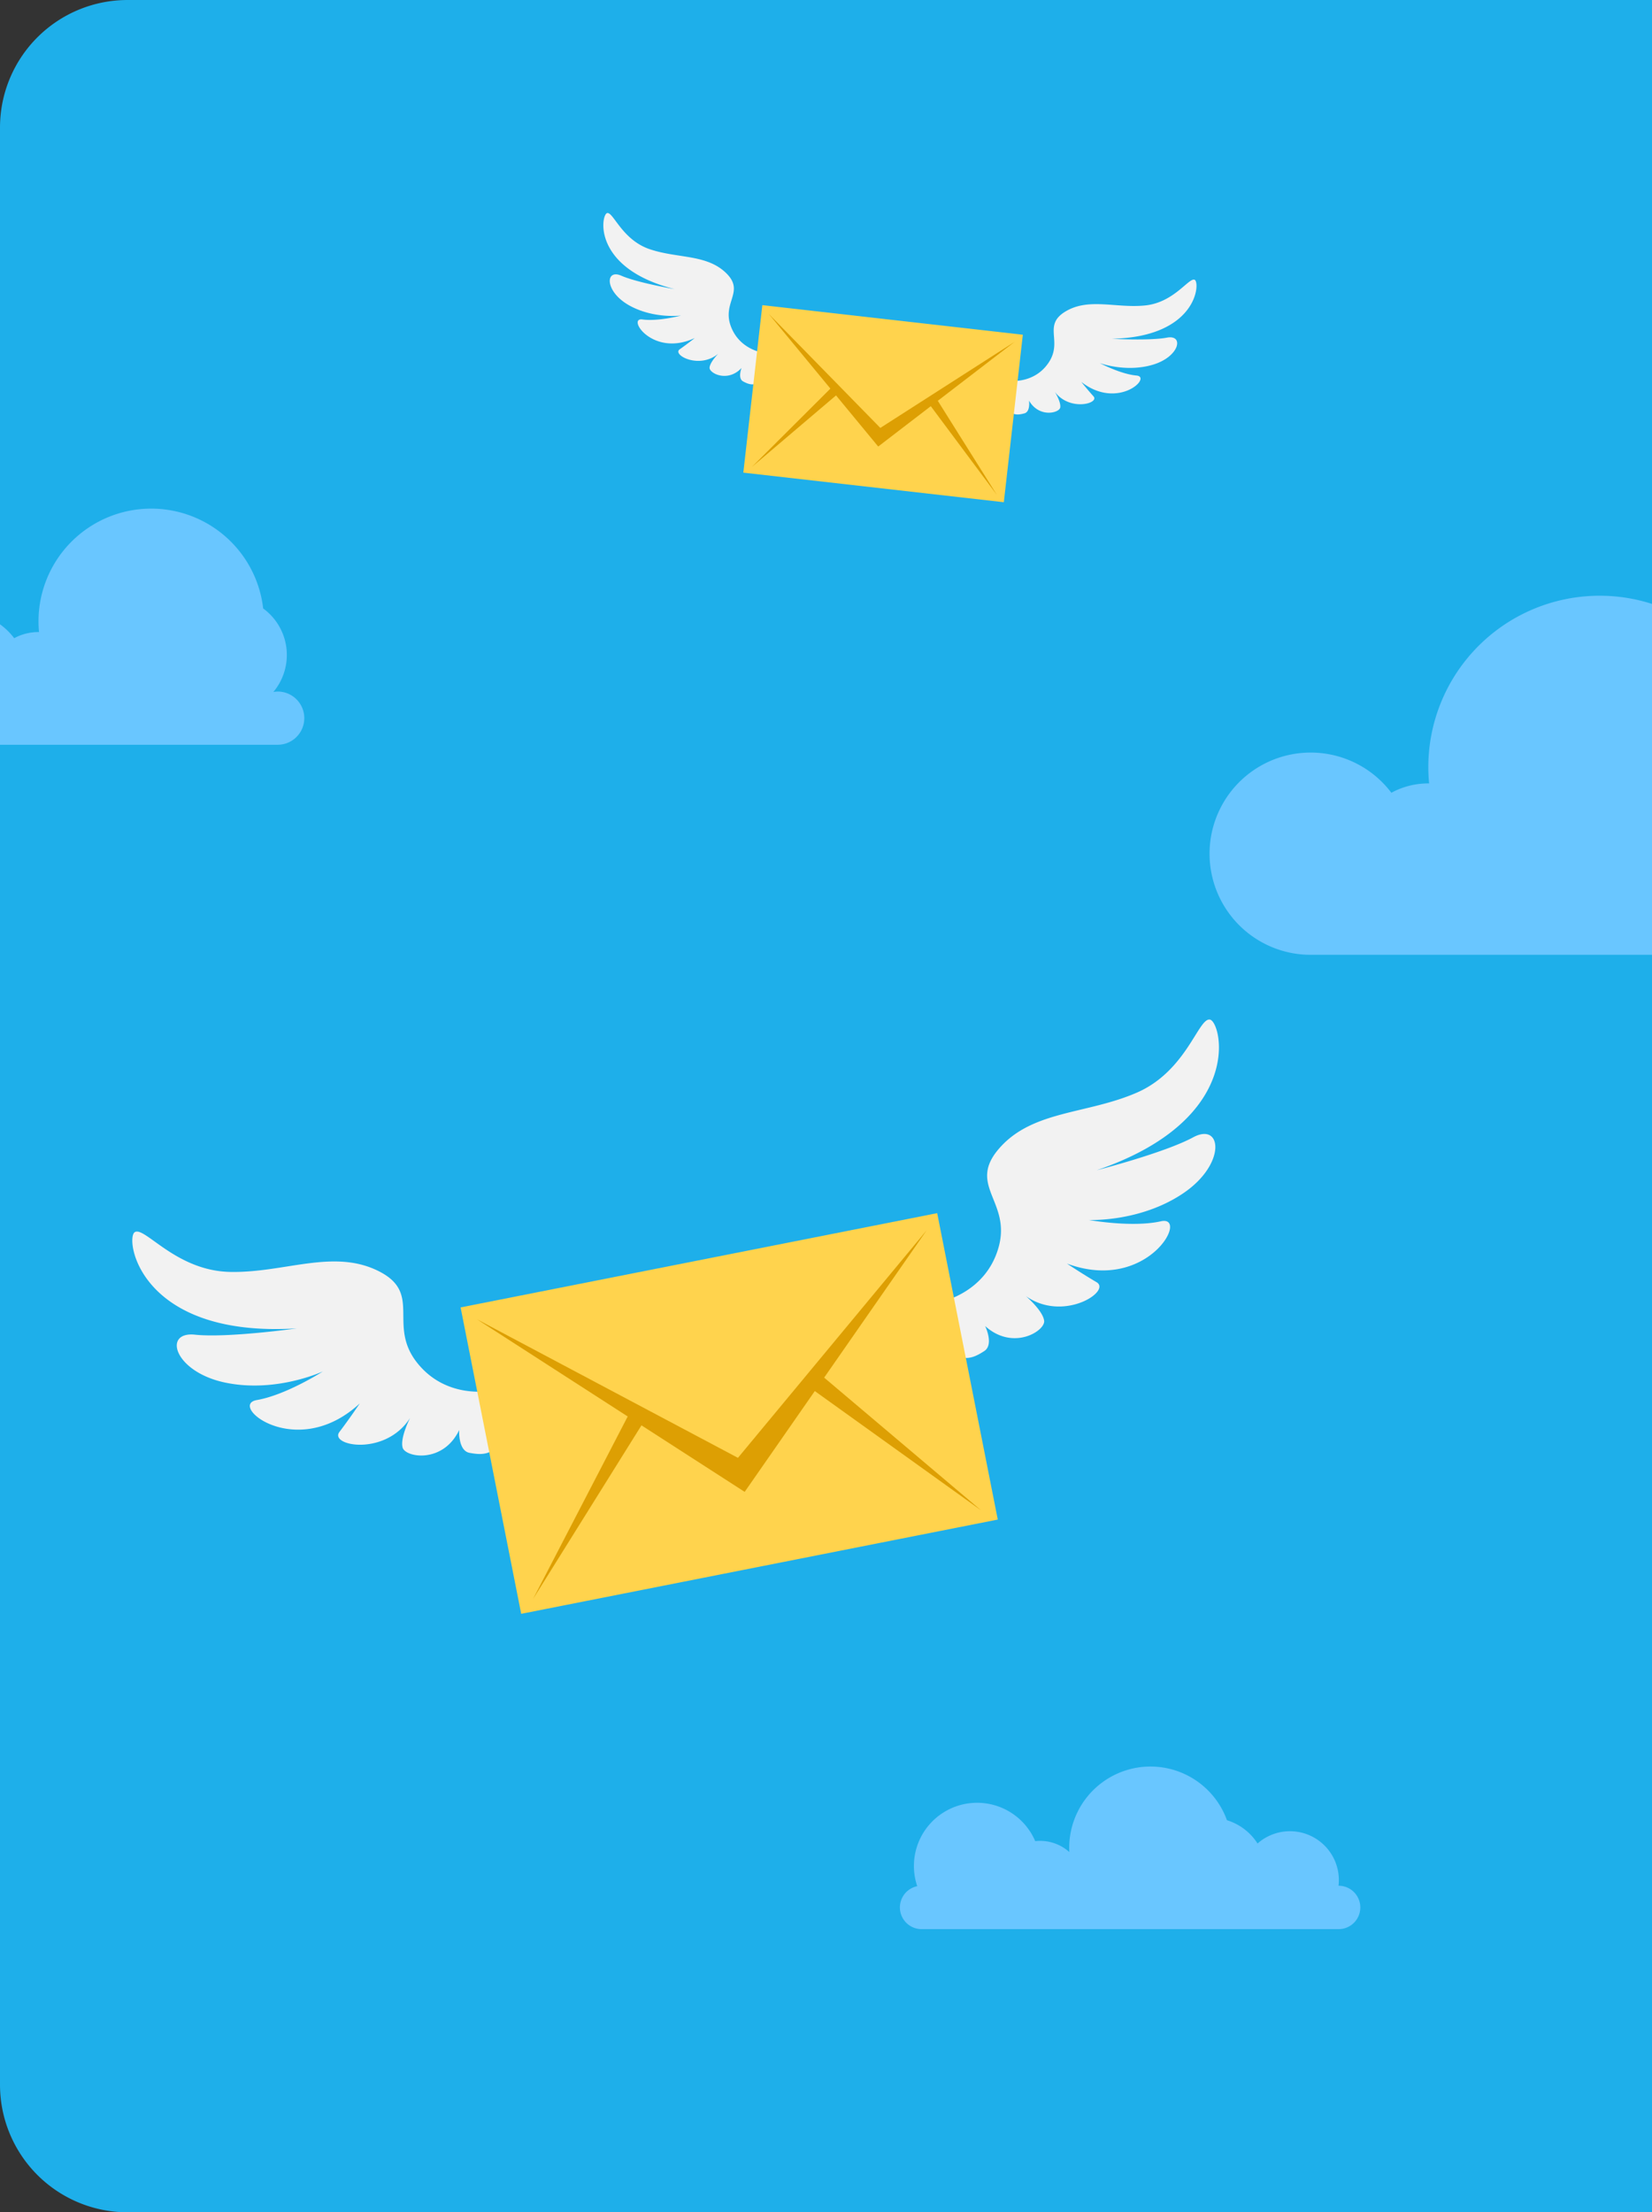
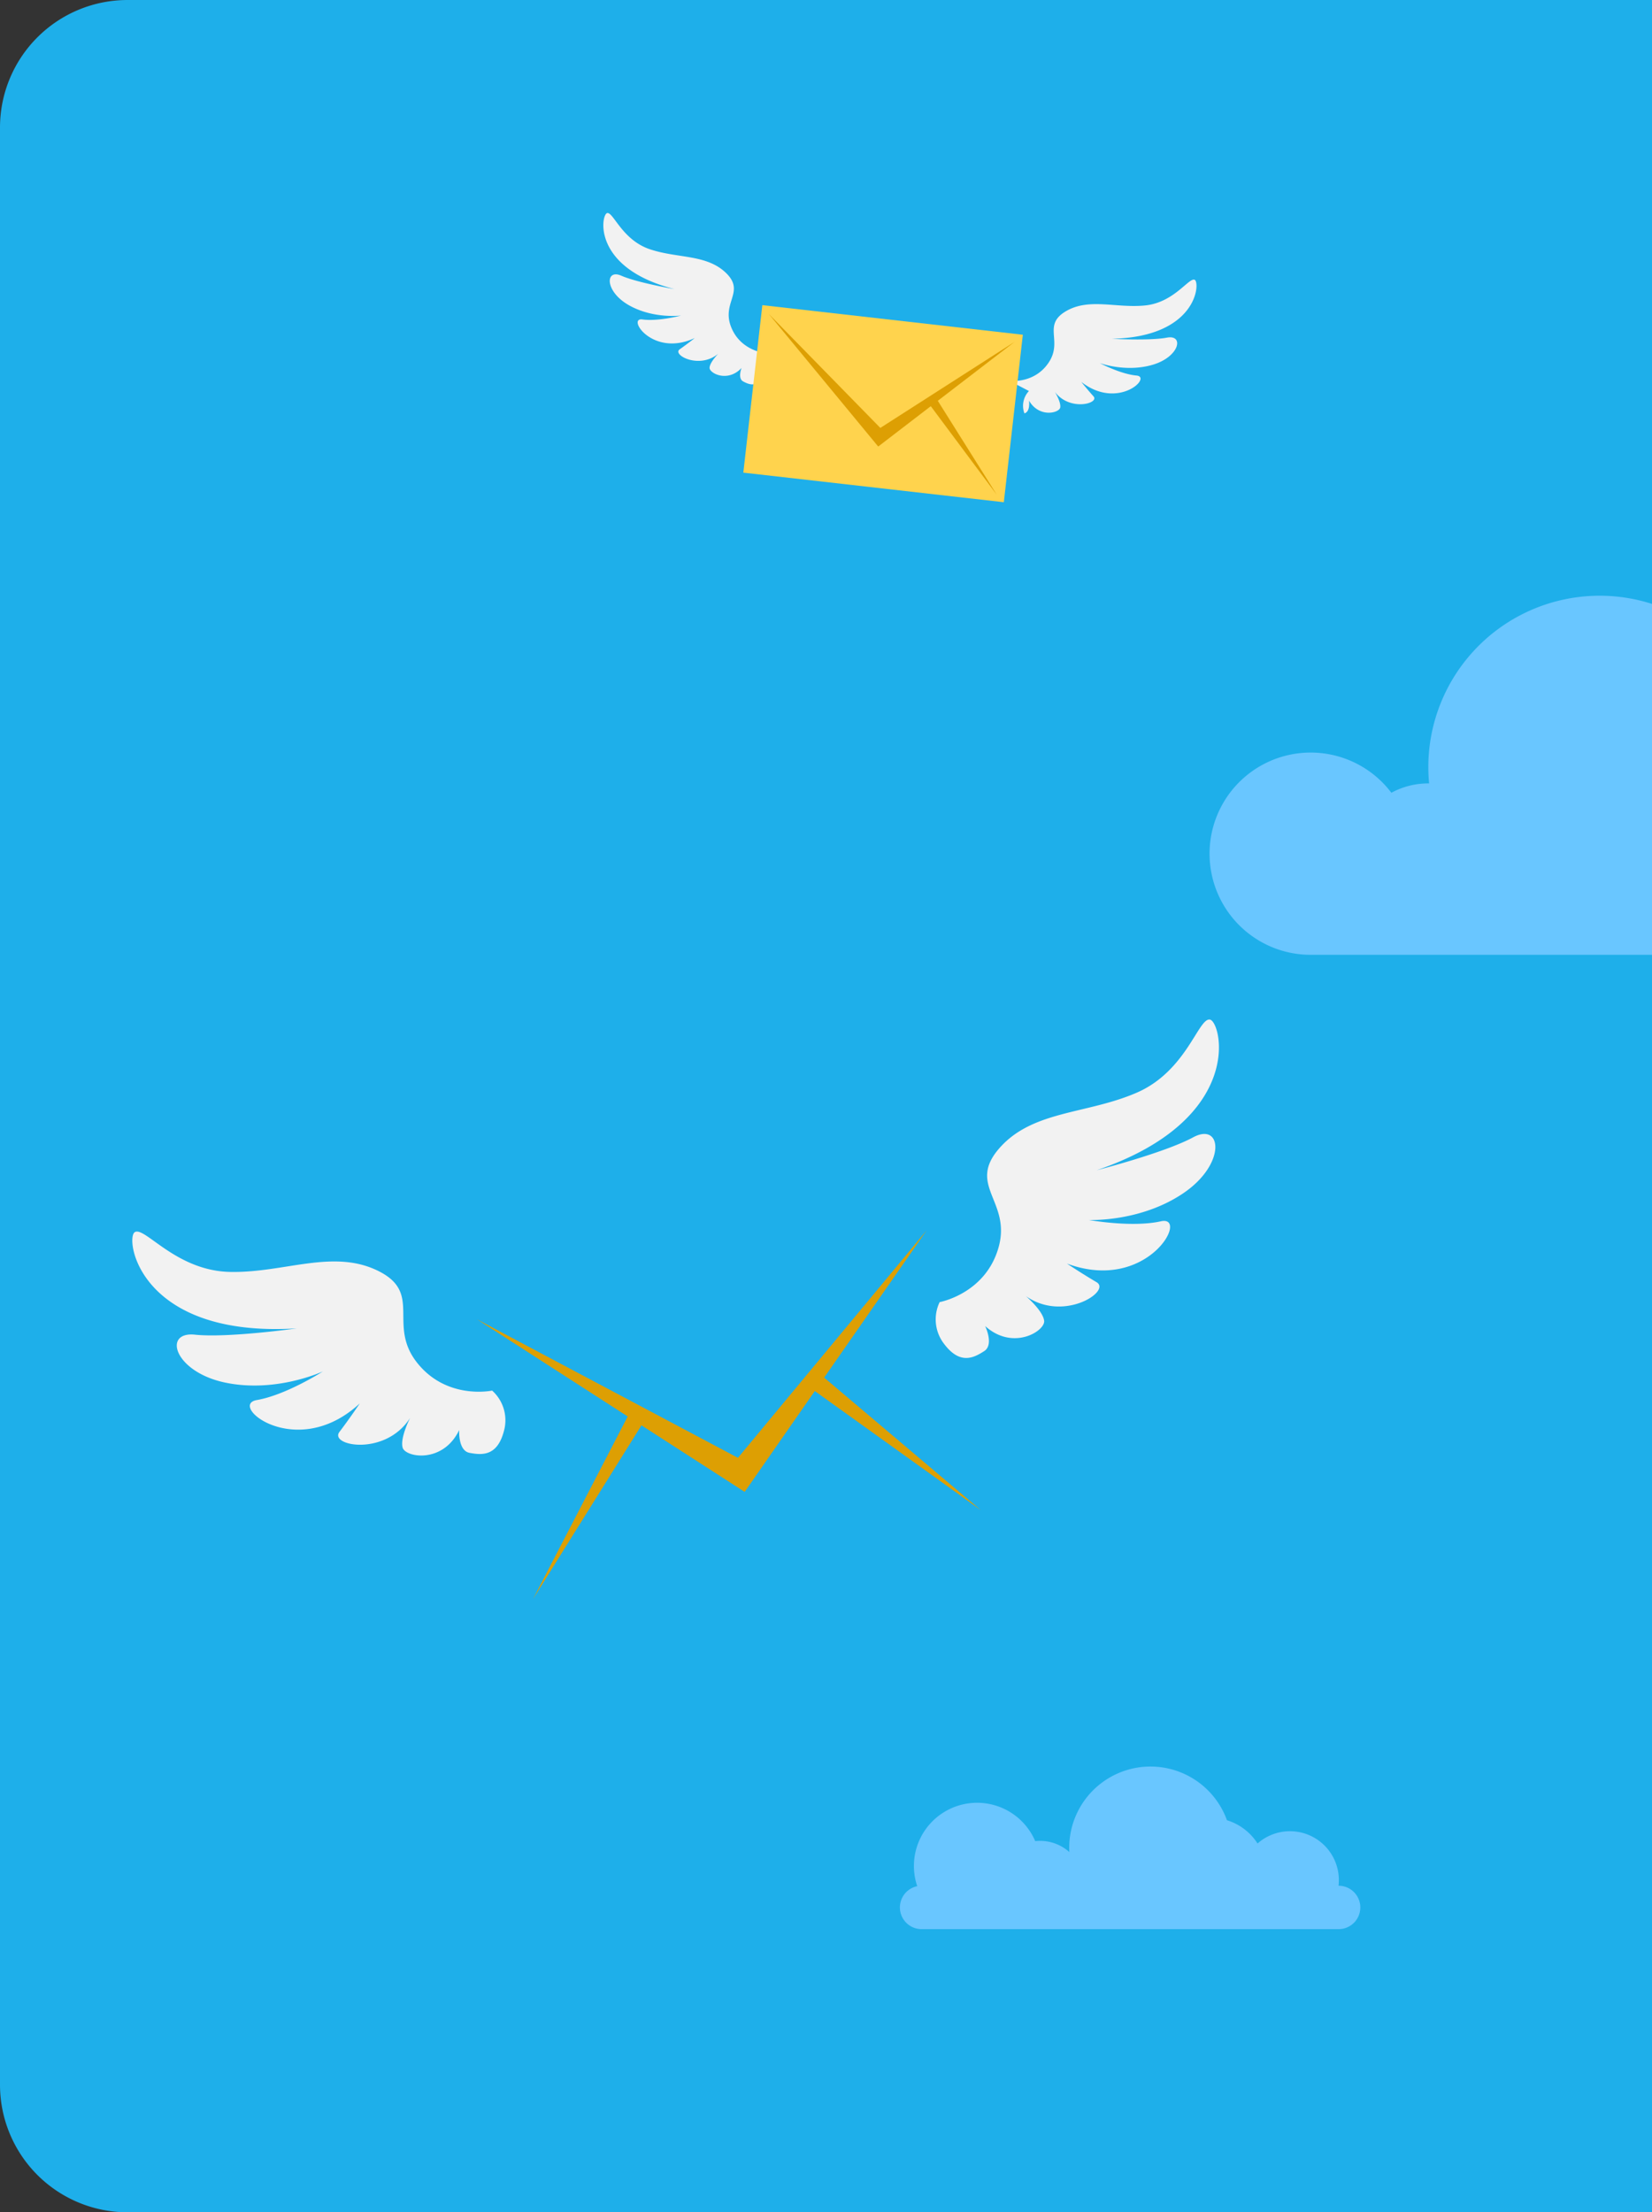
<svg xmlns="http://www.w3.org/2000/svg" width="531" height="711" viewBox="0 0 531 711">
  <rect x="0" y="0" width="531" height="711" fill="#333333" stroke="none" />
  <defs>
    <clipPath id="clip-path">
      <rect id="Rectangle_7341" data-name="Rectangle 7341" width="174" height="190" rx="11" transform="translate(-2582 5725)" fill="#1eafea" />
    </clipPath>
    <clipPath id="clip-path-2">
-       <rect id="Rectangle_7339" data-name="Rectangle 7339" width="124" height="168" rx="11" transform="translate(-3948 5667)" fill="#1eafea" />
-     </clipPath>
+       </clipPath>
  </defs>
  <g id="Group_16761" data-name="Group 16761" transform="translate(-303 -181)">
    <path id="Rectangle_7340" data-name="Rectangle 7340" d="M41,0H531a0,0,0,0,1,0,0V711a0,0,0,0,1,0,0H41A41,41,0,0,1,0,670V41A41,41,0,0,1,41,0Z" transform="translate(303 181)" fill="#1eafea" />
    <g id="Group_16692" data-name="Group 16692" transform="translate(5580.968 -5021.837)">
      <path id="Path_22495" data-name="Path 22495" d="M252.283,94.116s-8.035-.784-10.956-8.607,4.694-11.145-1.6-17.191-15.6-4.564-24.525-7.608-11.7-12.116-13.664-11.58S196.7,66.86,223.264,73.559c0,0-11.954-2.04-17.154-4.319s-5.4,5.059,2.474,9.507,16.731,3.3,16.731,3.3-7.3,1.964-12.424,1.256,3.3,12.306,16.839,5.974c0,0-2.372,1.887-4.856,3.637s6.266,6.519,12.406,1.408c0,0-2.721,2.737-2.795,4.506s5.8,4.835,10.272.081c0,0-1.3,3.349.525,4.319s4.331,2.107,6.8-1.783a6.925,6.925,0,0,0,.2-7.324" transform="translate(-5284.378 5222.199)" fill="#f2f2f2" />
-       <path id="Path_22496" data-name="Path 22496" d="M268.851,92.727s8.006,1.035,12.605-5.932-2.074-11.914,5.416-16.395,16.229-.95,25.6-1.916,14.118-9.186,15.912-8.223.742,18.363-26.647,18.935c0,0,12.107.693,17.685-.363s4.126,6.14-4.543,8.711-17.044-.539-17.044-.539,6.673,3.55,11.825,4.008-5.972,11.253-17.749,2.047c0,0,1.889,2.372,3.917,4.634s-7.568,4.949-12.406-1.41c0,0,2.04,3.278,1.715,5.018s-6.735,3.411-10.03-2.223c0,0,.52,3.556-1.48,4.091s-4.694,1.084-6.231-3.262a6.921,6.921,0,0,1,1.451-7.181" transform="translate(-5222.319 5232.516)" fill="#f2f2f2" />
+       <path id="Path_22496" data-name="Path 22496" d="M268.851,92.727s8.006,1.035,12.605-5.932-2.074-11.914,5.416-16.395,16.229-.95,25.6-1.916,14.118-9.186,15.912-8.223.742,18.363-26.647,18.935c0,0,12.107.693,17.685-.363s4.126,6.14-4.543,8.711-17.044-.539-17.044-.539,6.673,3.55,11.825,4.008-5.972,11.253-17.749,2.047c0,0,1.889,2.372,3.917,4.634s-7.568,4.949-12.406-1.41c0,0,2.04,3.278,1.715,5.018s-6.735,3.411-10.03-2.223c0,0,.52,3.556-1.48,4.091a6.921,6.921,0,0,1,1.451-7.181" transform="translate(-5222.319 5232.516)" fill="#f2f2f2" />
      <rect id="Rectangle_7336" data-name="Rectangle 7336" width="54.173" height="84.27" transform="translate(-5039.043 5354.736) rotate(-83.522)" fill="#ffd34d" />
      <path id="Path_22497" data-name="Path 22497" d="M263.723,102.527,227.874,65.9l35.169,42.611,43.828-33.643Z" transform="translate(-5258.729 5237.837)" fill="#dd9f03" />
-       <path id="Path_22498" data-name="Path 22498" d="M250.96,77.977l-25.9,25.834,27.124-23.051Z" transform="translate(-5261.352 5249.092)" fill="#dd9f03" />
      <path id="Path_22499" data-name="Path 22499" d="M256.616,79.938l19.452,30.984L254.8,82.376Z" transform="translate(-5233.647 5250.918)" fill="#dd9f03" />
    </g>
    <g id="Group_16693" data-name="Group 16693" transform="translate(5779.24 -4667.791)">
      <path id="Path_22490" data-name="Path 22490" d="M134.966,86.386s-14.629,3.131-24.181-9.038,2.02-22.317-12.5-29.454-30.114.713-47.577.353S23.242,33.427,20.077,35.482,21.5,69.508,72.168,66.4c0,0-22.253,3.121-32.716,2.017s-6.687,11.968,9.716,15.4S80.56,80.226,80.56,80.226s-11.784,7.572-21.231,9.2S72.073,109.3,92.42,90.51c0,0-3.127,4.667-6.529,9.152s14.73,7.989,22.7-4.487c0,0-3.268,6.364-2.4,9.528s12.955,5.277,18.183-5.632c0,0-.415,6.646,3.355,7.33s8.833,1.288,11.012-6.973a12.83,12.83,0,0,0-3.77-13.042" transform="translate(-5453.018 5209.32)" fill="#f2f2f2" />
      <path id="Path_22491" data-name="Path 22491" d="M154.274,90.813s14.718-2.671,18.923-17.56-10.361-19.87.346-31.992,28.121-10.8,44.133-17.78S237.44-.675,241.15.02s11.632,32.007-36.409,48.416c0,0,21.768-5.582,31.022-10.585s10.739,8.522-3.123,17.934-30.4,8.63-30.4,8.63,13.778,2.517,23.134.429-4.222,23.23-30.19,13.592c0,0,4.668,3.127,9.52,5.98s-10.581,12.993-22.7,4.487c0,0,5.445,4.641,5.849,7.9s-9.972,9.808-18.958,1.709c0,0,2.915,5.99-.313,8.056s-7.678,4.553-12.835-2.258a12.827,12.827,0,0,1-1.478-13.5" transform="translate(-5328.476 5176.453)" fill="#f2f2f2" />
-       <rect id="Rectangle_7335" data-name="Rectangle 7335" width="156.155" height="100.385" transform="matrix(0.981, -0.194, 0.194, 0.981, -5328.189, 5268.972)" fill="#ffd34d" />
      <path id="Path_22492" data-name="Path 22492" d="M160.549,108.183,76.657,63.655l86.055,55.47,58.473-84.043Z" transform="translate(-5399.592 5209.133)" fill="#dd9f03" />
      <path id="Path_22493" data-name="Path 22493" d="M117.209,65.253,86,125.431l34.936-55.952Z" transform="translate(-5390.893 5237.238)" fill="#dd9f03" />
      <path id="Path_22494" data-name="Path 22494" d="M134.64,59.005,186.4,102.778,132.8,64.331Z" transform="translate(-5347.289 5231.419)" fill="#dd9f03" />
    </g>
    <path id="Path_22507" data-name="Path 22507" d="M141.088,143.03c-.037,0-.071.006-.108.006a16.081,16.081,0,0,0,.108-1.789,15.718,15.718,0,0,0-26.135-11.79,17.909,17.909,0,0,0-9.837-7.483,26.127,26.127,0,0,0-50.7,8.885q0,.678.035,1.346A14.05,14.05,0,0,0,43.49,128.7,20.312,20.312,0,0,0,5.565,143.173a6.977,6.977,0,0,0,1.412,13.81H141.088a6.977,6.977,0,0,0,0-13.953" transform="translate(592.26 644.016)" fill="#69c6ff" />
    <g id="Mask_Group_27" data-name="Mask Group 27" transform="translate(3242 -5389)" clip-path="url(#clip-path)">
      <path id="Path_22508" data-name="Path 22508" d="M422.8,89.4a13.068,13.068,0,0,0-2.248.208,28.117,28.117,0,0,0-4.982-40.81,55.083,55.083,0,0,0-109.806,6.285c0,1.772.091,3.524.255,5.251-.086,0-.169-.011-.255-.011a24.8,24.8,0,0,0-11.877,3.005,32.5,32.5,0,1,0-25.917,52.081H422.8a13,13,0,0,0,0-26.008" transform="translate(-2785.661 5761.454)" fill="#69c6ff" />
    </g>
    <g id="Mask_Group_28" data-name="Mask Group 28" transform="translate(4251 -5366)" clip-path="url(#clip-path-2)">
      <path id="Path_22506" data-name="Path 22506" d="M358.671,58.8a8.594,8.594,0,0,0-1.479.137,18.492,18.492,0,0,0-3.277-26.84A36.226,36.226,0,0,0,281.7,36.229c0,1.165.06,2.317.168,3.453-.057,0-.111-.007-.168-.007a16.307,16.307,0,0,0-7.811,1.977A21.372,21.372,0,1,0,256.843,75.9H358.671a8.553,8.553,0,0,0,0-17.105" transform="translate(-4217.324 5710.454)" fill="#69c6ff" />
    </g>
  </g>
</svg>